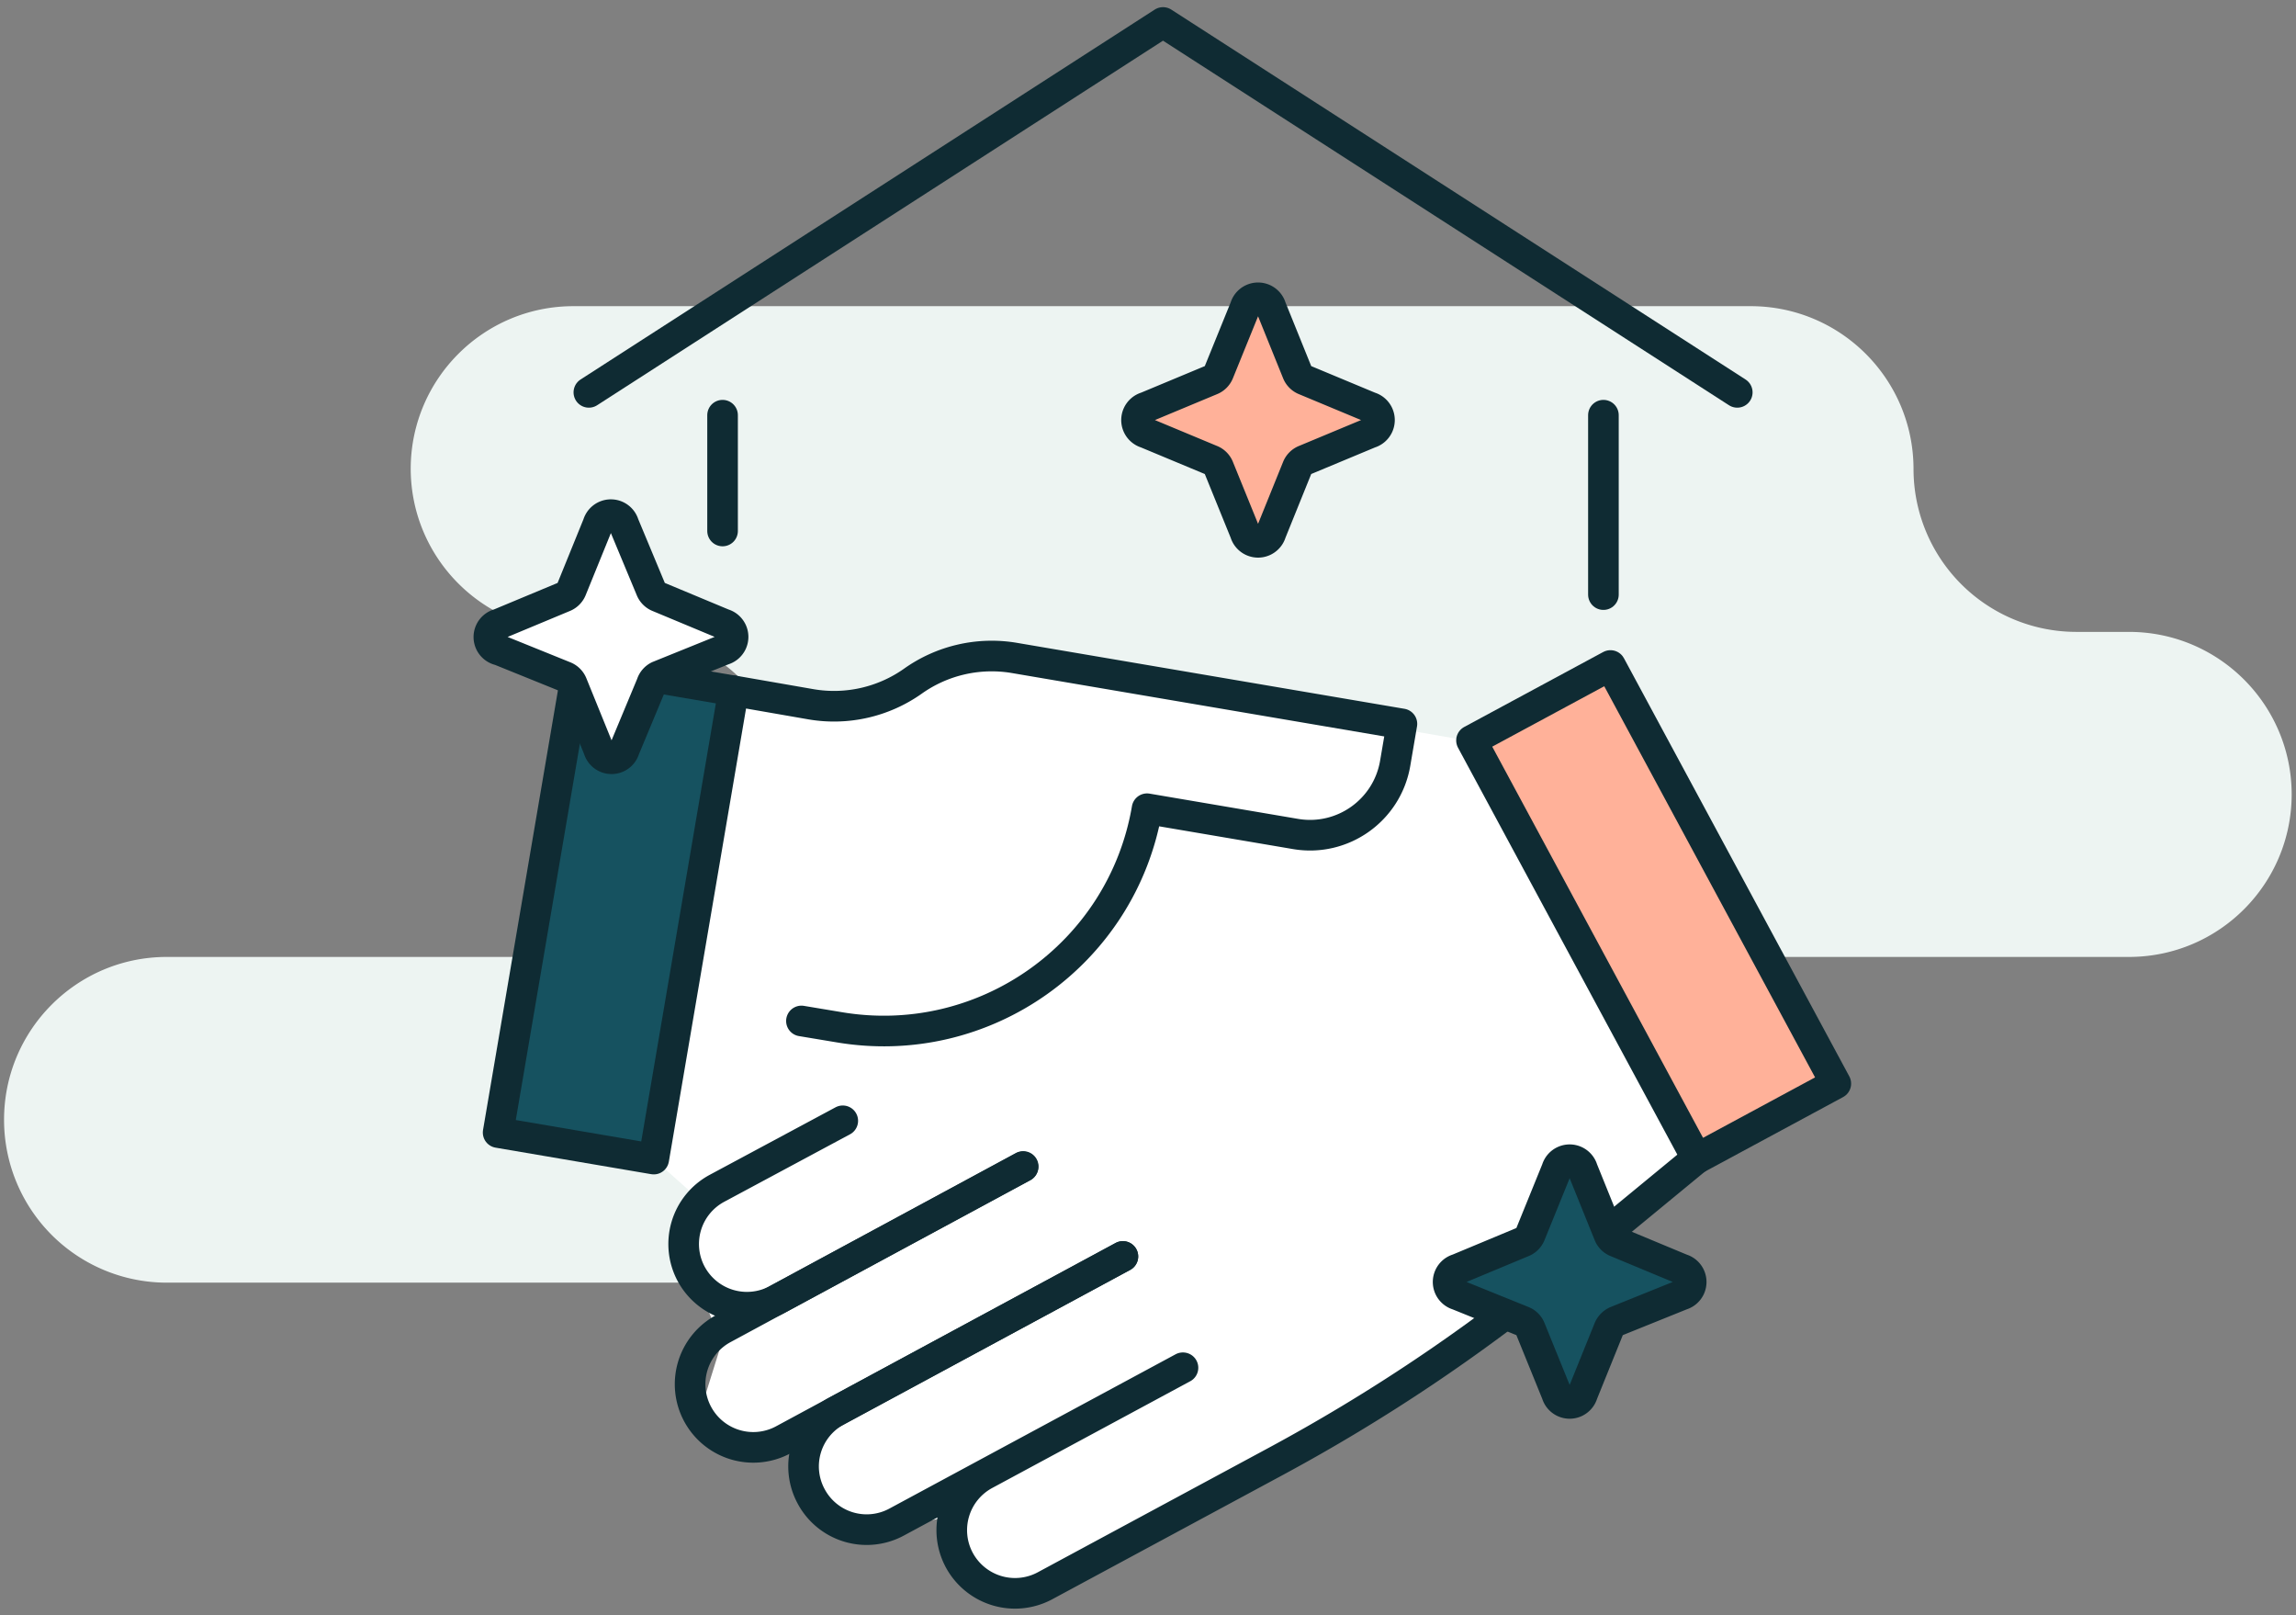
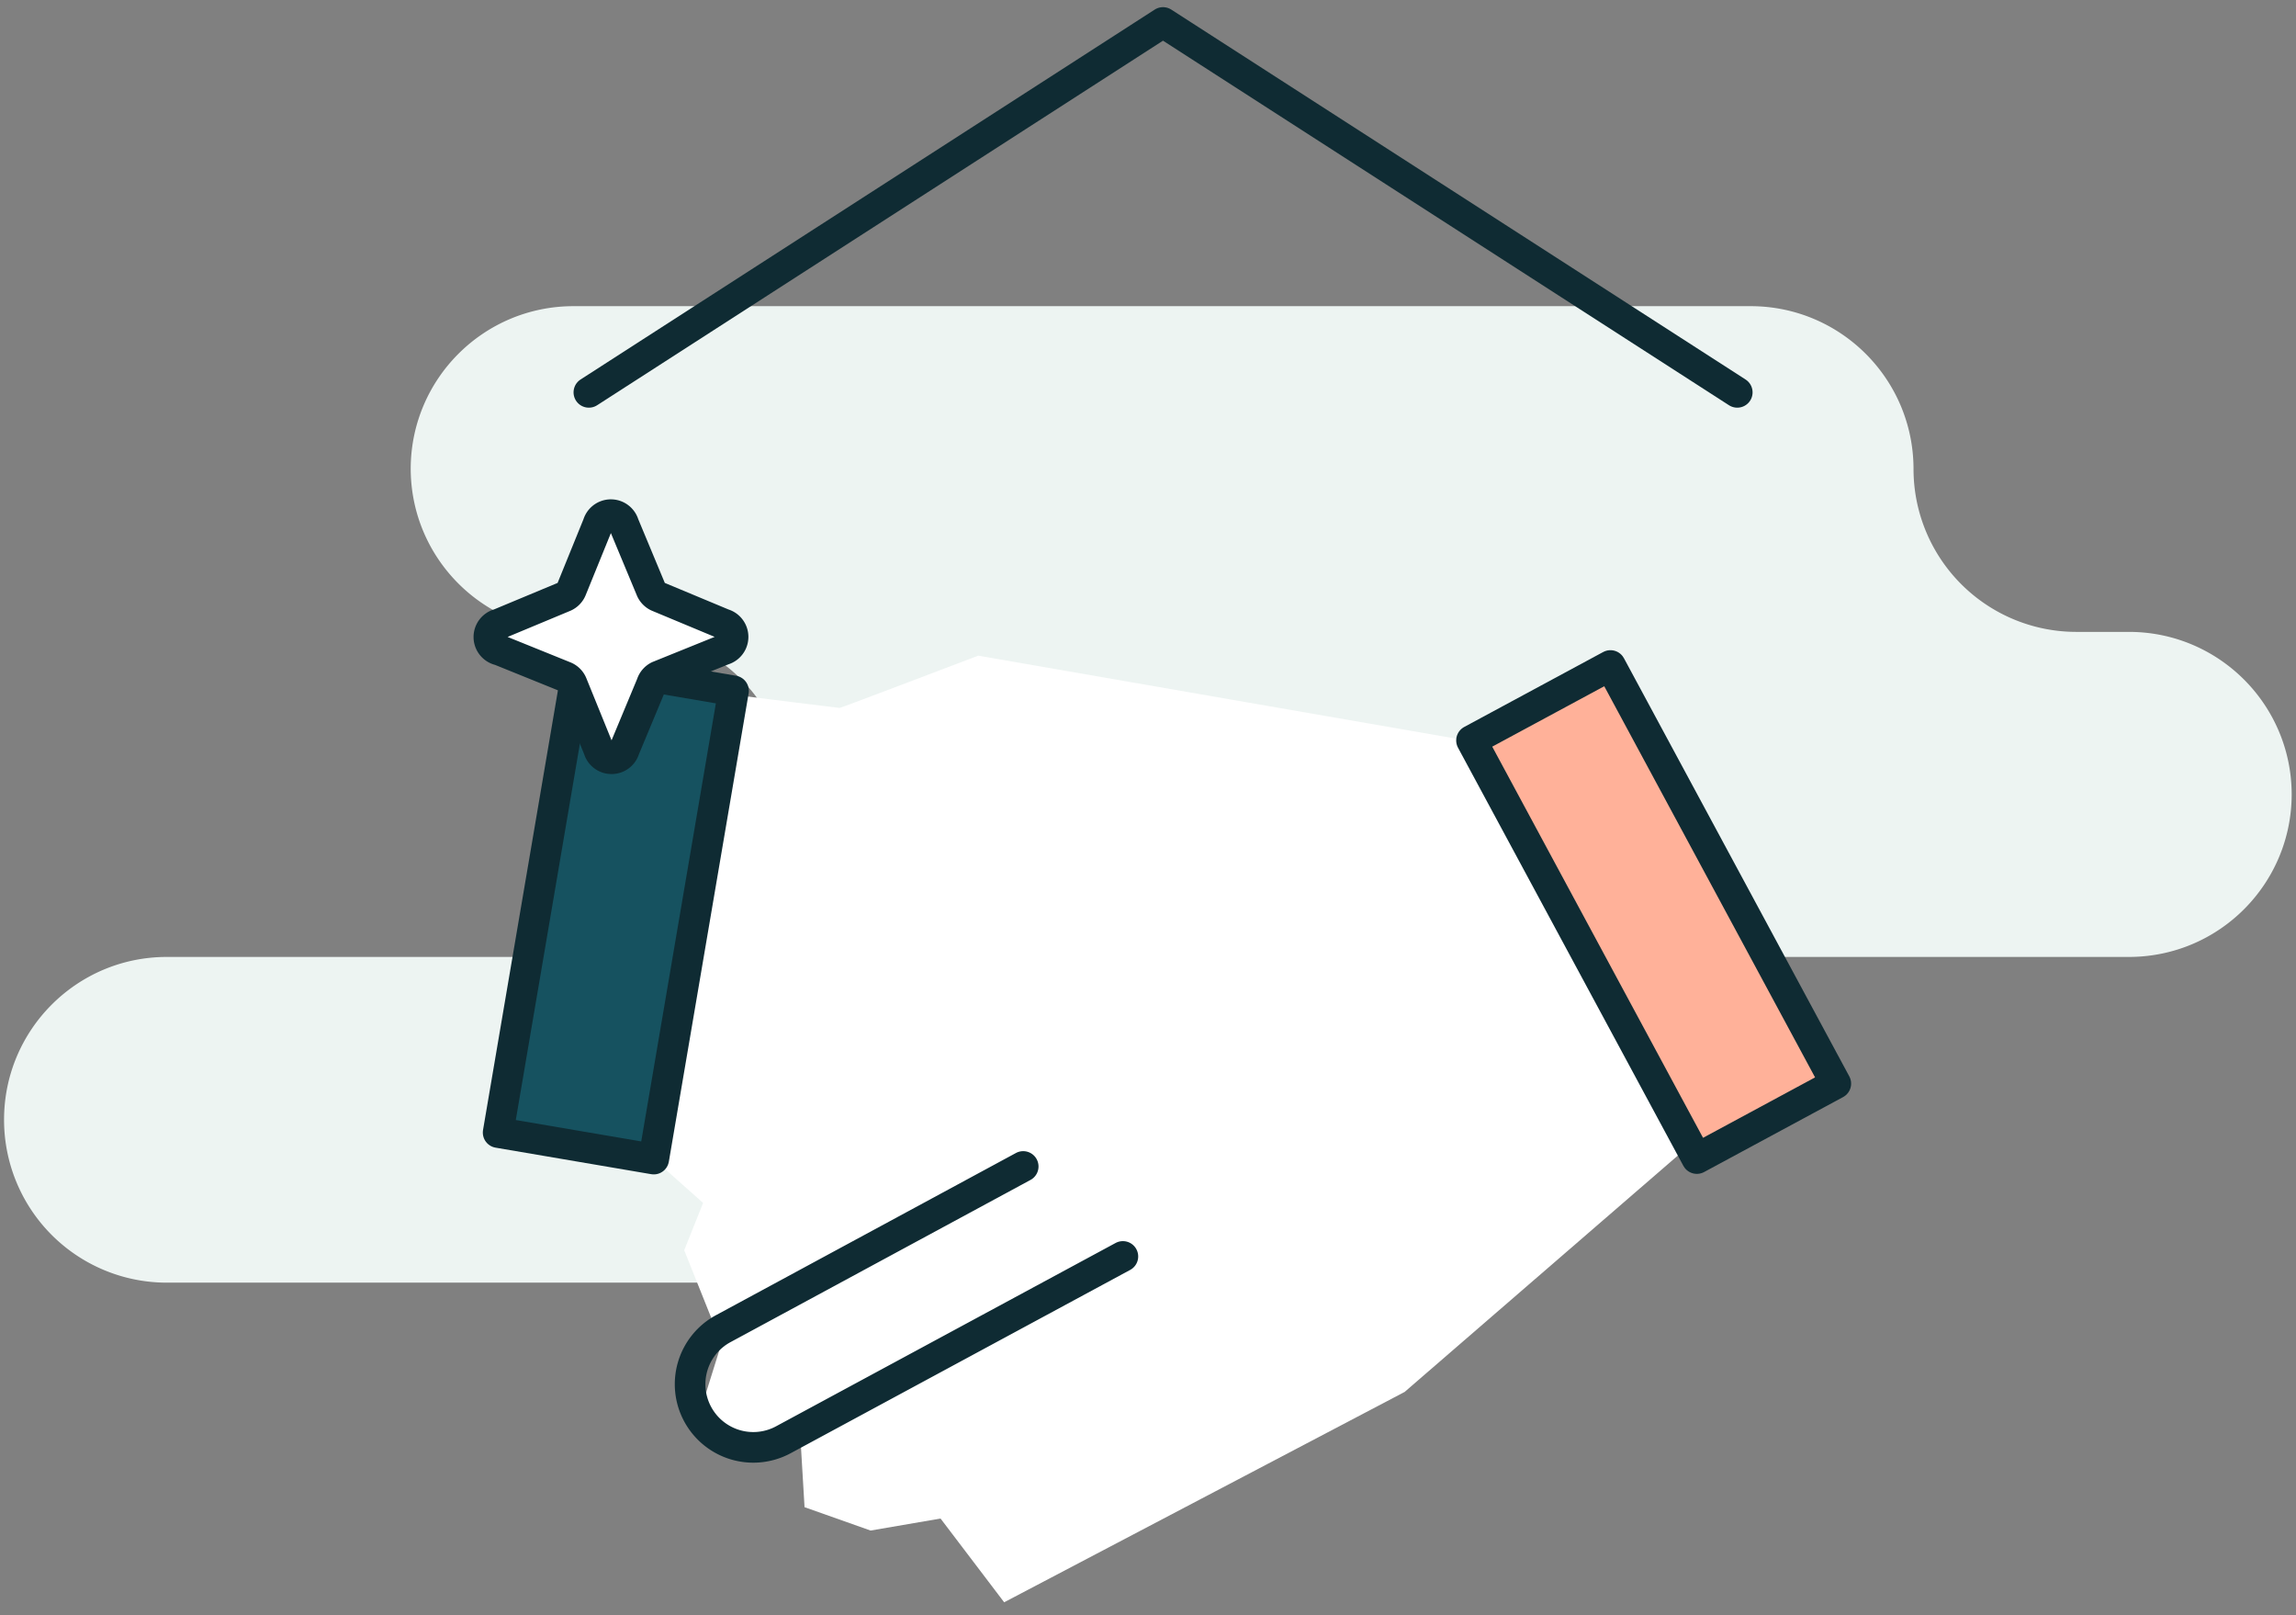
<svg xmlns="http://www.w3.org/2000/svg" width="300" height="211" viewBox="0 0 300 211">
  <rect x="0" y="0" width="300" height="211" fill="#808080" stroke="none" />
  <g fill="none" fill-rule="evenodd">
    <path fill="#EDF4F2" fill-rule="nonzero" d="M250.024 61.17c-.059-11.705-9.56-21.166-21.265-21.176H74.84c-11.675.048-21.128 9.501-21.176 21.177-.01 11.716 9.46 21.233 21.176 21.282h6.9c11.713 0 21.224 9.464 21.283 21.176A21.282 21.282 0 0 1 81.74 125h-60C10.018 125.03.53 134.541.53 146.265a21.265 21.265 0 0 0 21.265 21.282h153.918a21.265 21.265 0 0 0 21.264-21.282c.01-11.747 9.536-21.265 21.283-21.265h60c11.716-.049 21.186-9.566 21.176-21.282-.048-11.676-9.5-21.128-21.176-21.177h-6.9a21.282 21.282 0 0 1-21.335-21.37z" />
    <path fill="#FFF" fill-rule="nonzero" d="M97.2 90.924s12.353 1.552 12.512 1.552c.159 0 18.106-6.829 18.106-6.829l63.53 11.03 28.234 53.964-36.053 31.183-52.323 27.476-8.312-10.941-9.141 1.57-8.63-3.053-.494-8.311-9.14-.406-4.024-3.706 2.806-8.965-4.871-12.176 2.47-6.177-6.088-5.417L97.2 90.924z" />
    <path fill="#FFB199" fill-rule="nonzero" stroke="#0F2B33" stroke-linecap="round" stroke-linejoin="round" stroke-width="4" d="M221.712 151.337L192.268 96.72l18.158-9.79 29.445 54.616z" />
-     <path stroke="#0F2B33" stroke-linecap="round" stroke-linejoin="round" stroke-width="4" d="M221.7 151.33l-17.47 14.382a234.318 234.318 0 0 1-37.695 25.27l-30 16.165a8.276 8.276 0 0 1-11.188-3.353 8.259 8.259 0 0 1 3.353-11.188l25.87-13.941M154.553 178.665l-37.394 20.153a8.224 8.224 0 0 1-11.17-3.353 8.224 8.224 0 0 1 3.352-11.17l37.377-20.171M133.659 152.424l-32.153 17.347a8.276 8.276 0 0 1-11.188-3.353 8.259 8.259 0 0 1 3.353-11.189l16.447-8.823" />
    <path stroke="#0F2B33" stroke-linecap="round" stroke-linejoin="round" stroke-width="4" d="M146.718 164.124l-44.365 23.947a8.259 8.259 0 0 1-11.188-3.336 8.241 8.241 0 0 1 3.353-11.188l39.176-21.176" />
    <path fill="#165260" fill-rule="nonzero" stroke="#0F2B33" stroke-linecap="round" stroke-linejoin="round" stroke-width="4" d="M95.845 90.241l-10.423 61.165-20.336-3.465 10.422-61.165z" />
-     <path stroke="#0F2B33" stroke-linecap="round" stroke-linejoin="round" stroke-width="4" d="M95.841 90.235L105.988 92c4.654.79 9.432-.295 13.288-3.018a17.788 17.788 0 0 1 13.289-3.035l50.611 8.612-.882 5.17c-1.06 6.128-6.874 10.246-13.006 9.212l-19.412-3.3c-3.252 19-21.284 31.773-40.288 28.535l-4.87-.811" />
    <path fill="#FFF" fill-rule="nonzero" stroke="#0F2B33" stroke-linecap="round" stroke-linejoin="round" stroke-width="4" d="M86.047 88.312l8.47-3.424a1.765 1.765 0 0 0 0-3.388l-8.47-3.53a1.765 1.765 0 0 1-1.006-1.005l-3.53-8.47a1.765 1.765 0 0 0-3.387 0l-3.442 8.47c-.179.461-.544.826-1.006 1.006l-8.47 3.529a1.765 1.765 0 0 0 .088 3.441l8.47 3.424c.462.179.827.544 1.007 1.006l3.44 8.47a1.765 1.765 0 0 0 3.389 0l3.53-8.47c.146-.465.478-.848.917-1.06z" />
-     <path fill="#165260" fill-rule="nonzero" stroke="#0F2B33" stroke-linecap="round" stroke-linejoin="round" stroke-width="4" d="M211.218 172.576l8.488-3.423a1.765 1.765 0 0 0 0-3.388l-8.488-3.53a1.765 1.765 0 0 1-1.006-1.006l-3.424-8.47a1.765 1.765 0 0 0-3.388 0l-3.441 8.47c-.18.462-.544.827-1.006 1.006l-8.47 3.53a1.765 1.765 0 0 0 0 3.388l8.47 3.423c.462.18.827.545 1.006 1.006l3.441 8.47a1.765 1.765 0 0 0 3.388 0l3.424-8.47a1.87 1.87 0 0 1 1.006-1.006z" />
-     <path fill="#FFB199" fill-rule="nonzero" stroke="#0F2B33" stroke-linecap="round" stroke-linejoin="round" stroke-width="4" d="M170.506 60.094l8.47-3.53a1.765 1.765 0 0 0 0-3.388l-8.47-3.529a1.765 1.765 0 0 1-1.006-1.006l-3.424-8.47a1.765 1.765 0 0 0-3.388 0l-3.44 8.47c-.18.462-.545.827-1.007 1.006l-8.47 3.53a1.765 1.765 0 0 0 0 3.388l8.47 3.53c.462.178.827.543 1.006 1.005l3.441 8.47a1.765 1.765 0 0 0 3.388 0l3.424-8.47c.18-.462.544-.827 1.006-1.006z" />
    <path stroke="#0F2B33" stroke-linecap="round" stroke-linejoin="round" stroke-width="4" d="M76.941 51.253L151.96 2.935l75.035 48.318" />
-     <path fill="#FFF" fill-rule="nonzero" stroke="#0F2B33" stroke-linecap="round" stroke-linejoin="round" stroke-width="4" d="M94.412 54.235V69.36M209.506 54.235v23.436" />
  </g>
</svg>